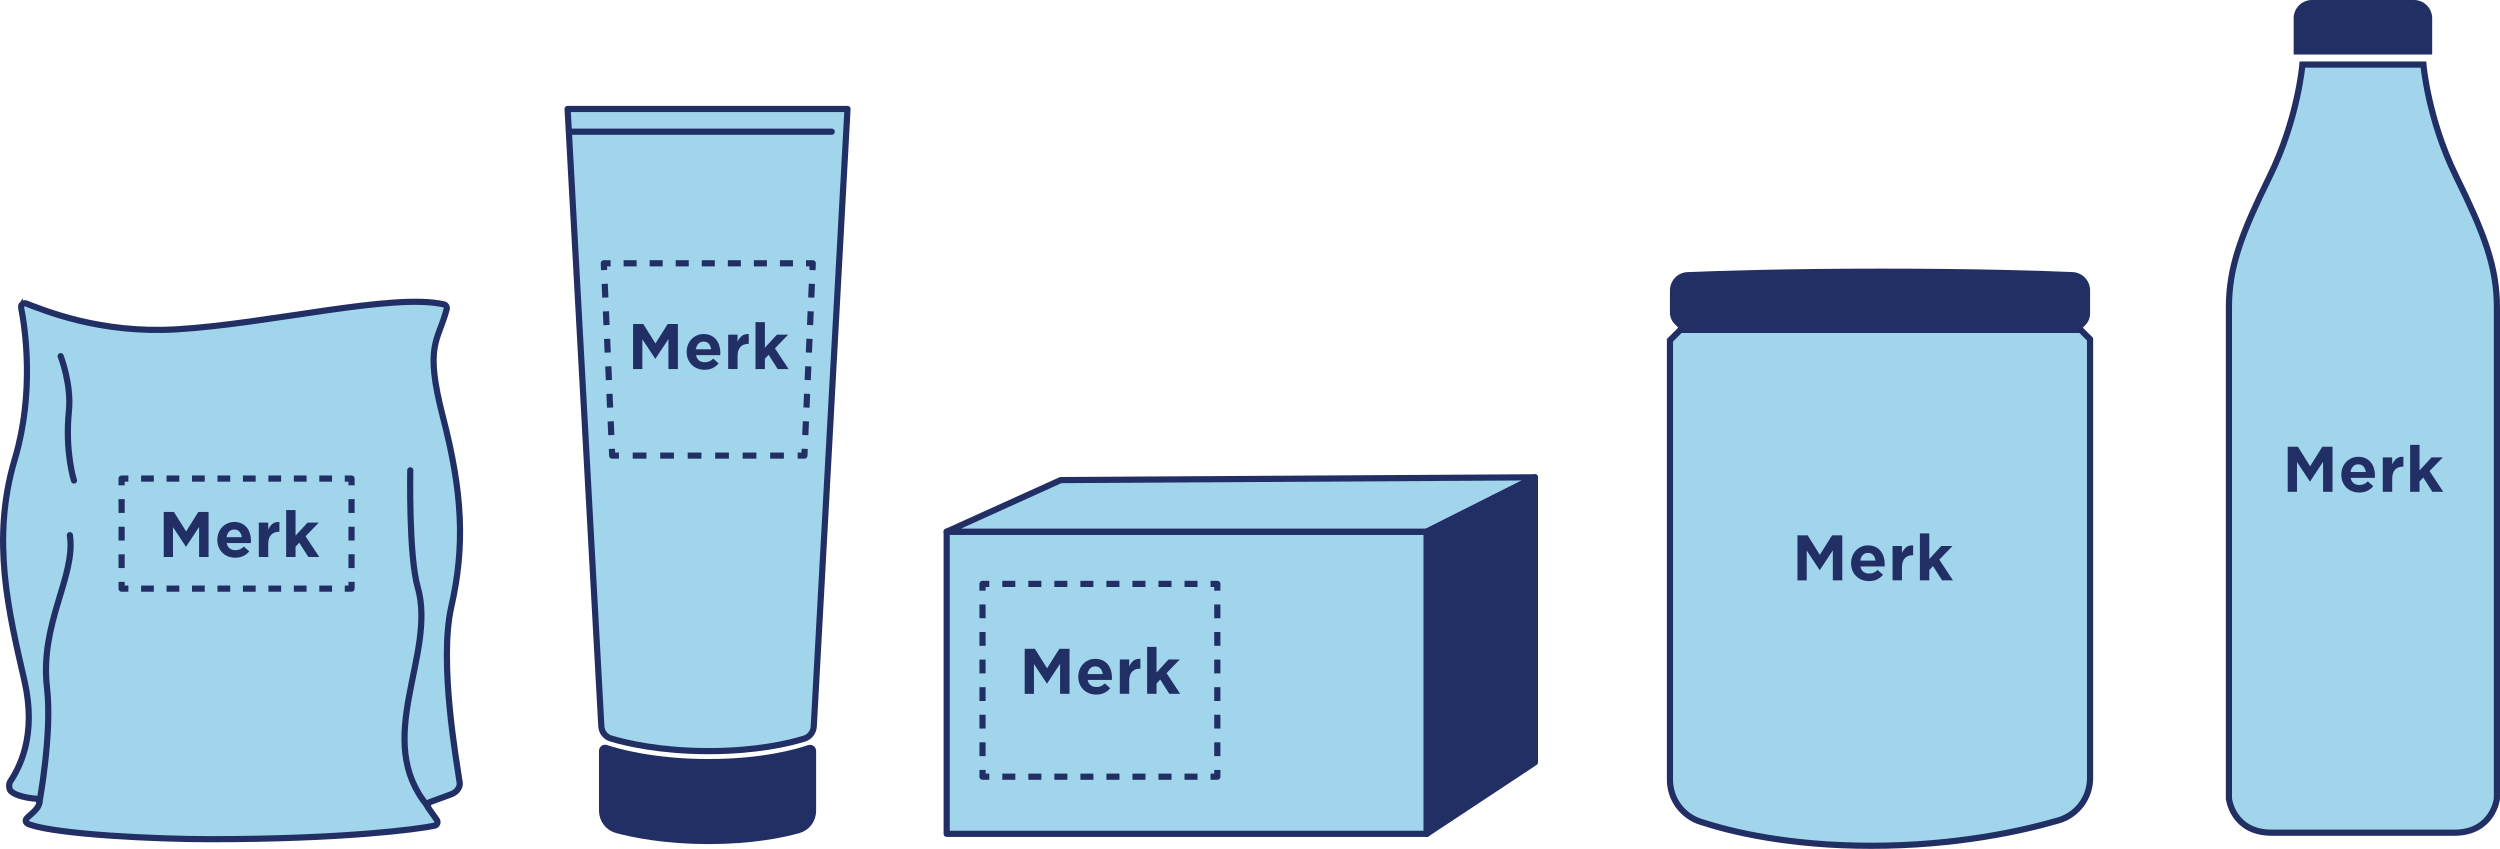
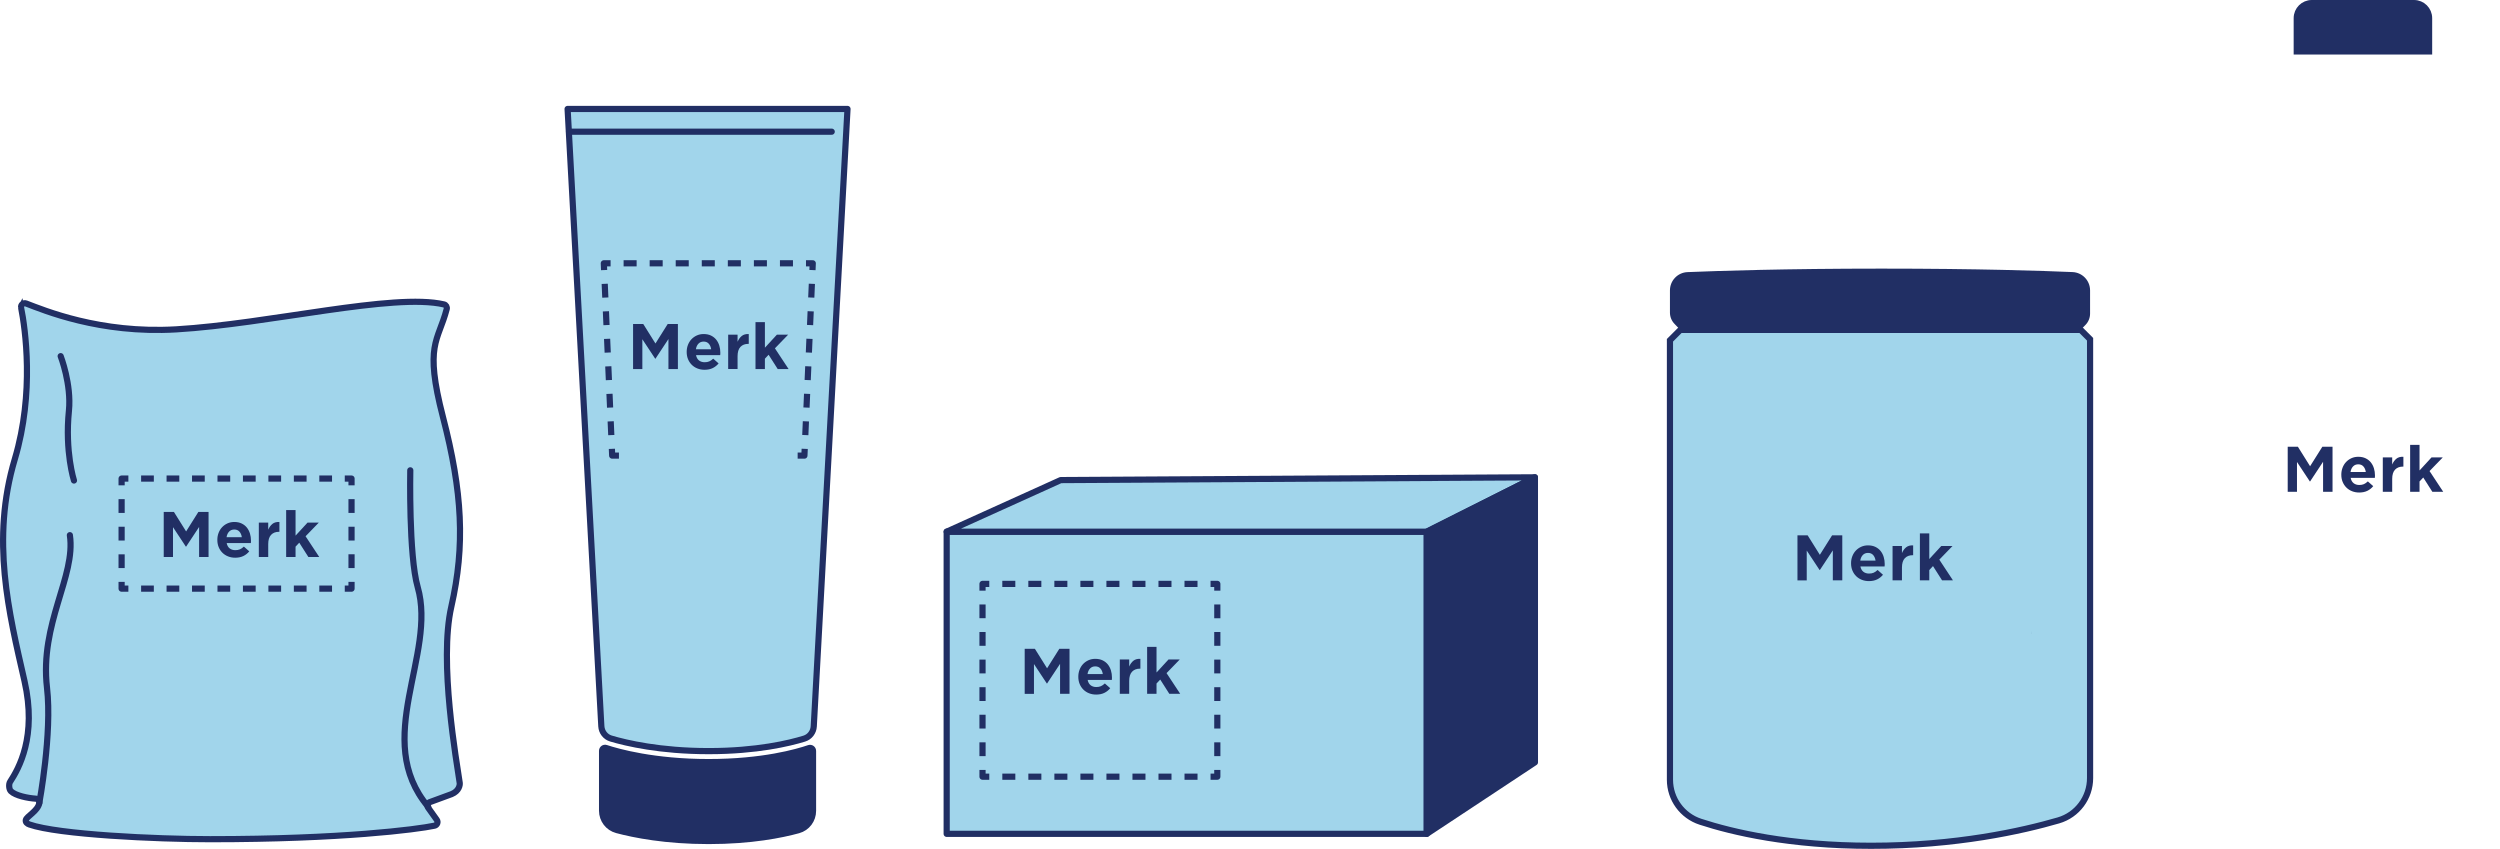
<svg xmlns="http://www.w3.org/2000/svg" id="b" data-name="Laag 2" width="525.589" height="178.463" viewBox="0 0 525.589 178.463">
  <g id="c" data-name="Laag 1">
    <g>
      <path d="m171.08,152.715c-.065,1.189-.854,2.218-1.991,2.569-3.102.958-9.966,2.628-20.111,2.628-10.211,0-17.33-1.692-20.535-2.646-1.153-.343-1.955-1.378-2.021-2.579l-7.094-129.781h58.847l-7.095,129.809Z" fill="#a1d5eb" stroke="#212f64" stroke-linejoin="round" stroke-width="1.3" />
      <path d="m126.529,157.858c0-.468.449-.801.893-.654,2.485.823,10.062,2.967,21.556,2.967,11.406,0,18.664-2.111,21.093-2.948.447-.154.905.178.905.65v12.603c0,1.914-1.266,3.603-3.111,4.111-3.507.965-9.913,2.271-18.887,2.271-9.059,0-15.684-1.332-19.302-2.299-1.864-.498-3.147-2.193-3.147-4.122v-12.581Z" fill="#212f64" stroke="#212f64" stroke-linejoin="round" stroke-width="1.2" />
      <line x1="119.627" y1="27.685" x2="174.856" y2="27.685" fill="#212f64" stroke="#212f64" stroke-linecap="round" stroke-linejoin="round" stroke-width="1.3" />
      <g>
        <path d="m133.094,68.121h2.145l2.561,4.095,2.574-4.095h2.145v9.464h-1.989v-6.305l-2.73,4.134h-.052l-2.704-4.095v6.266h-1.95v-9.464Z" fill="#212f64" stroke-width="0" />
        <path d="m148.122,77.74c-.538,0-1.036-.091-1.495-.273-.459-.182-.856-.438-1.189-.767-.333-.33-.596-.722-.787-1.177-.19-.455-.286-.96-.286-1.515v-.026c0-.52.086-1.007.26-1.462s.418-.852.734-1.189.693-.606,1.131-.806c.438-.199.917-.299,1.437-.299.598,0,1.118.108,1.56.325.442.217.806.505,1.092.865.286.36.5.776.644,1.248s.214.964.214,1.476c0,.078-.002.16-.006.247-.004.087-.011.178-.02.273h-5.083c.095.494.303.867.624,1.118.32.251.719.377,1.196.377.364,0,.683-.058.956-.175s.553-.31.838-.579l1.131,1.001c-.338.416-.75.743-1.235.981s-1.057.357-1.716.357Zm1.391-4.316c-.07-.477-.236-.864-.5-1.164-.265-.299-.626-.448-1.085-.448-.442,0-.804.145-1.086.436s-.461.683-.539,1.176h3.211Z" fill="#212f64" stroke-width="0" />
        <path d="m153.088,70.356h1.976v1.495c.217-.511.509-.917.877-1.216.369-.299.86-.435,1.476-.409v2.067h-.104c-.693,0-1.241.212-1.645.637-.403.424-.604,1.079-.604,1.963v2.691h-1.976v-7.228Z" fill="#212f64" stroke-width="0" />
        <path d="m158.834,67.717h1.976v5.382l2.522-2.743h2.366l-2.782,2.873,2.873,4.355h-2.288l-1.911-3.003-.78.832v2.171h-1.976v-9.867Z" fill="#212f64" stroke-width="0" />
      </g>
      <g>
        <polyline points="128.368 55.357 126.946 55.357 127.007 56.778" fill="none" stroke="#212f64" stroke-linejoin="round" stroke-width="1.3" />
        <line x1="127.133" y1="59.669" x2="128.576" y2="92.916" fill="none" stroke="#212f64" stroke-dasharray="0 0 2.894 2.894" stroke-linejoin="round" stroke-width="1.3" />
        <polyline points="128.639 94.361 128.701 95.783 130.124 95.783" fill="none" stroke="#212f64" stroke-linejoin="round" stroke-width="1.3" />
-         <line x1="133.014" y1="95.783" x2="166.248" y2="95.783" fill="none" stroke="#212f64" stroke-dasharray="0 0 2.89 2.89" stroke-linejoin="round" stroke-width="1.3" />
        <polyline points="167.693 95.783 169.116 95.783 169.177 94.361" fill="none" stroke="#212f64" stroke-linejoin="round" stroke-width="1.3" />
        <line x1="169.303" y1="91.47" x2="170.746" y2="58.224" fill="none" stroke="#212f64" stroke-dasharray="0 0 2.894 2.894" stroke-linejoin="round" stroke-width="1.3" />
        <polyline points="170.809 56.778 170.871 55.357 169.448 55.357" fill="none" stroke="#212f64" stroke-linejoin="round" stroke-width="1.3" />
        <line x1="166.71" y1="55.357" x2="129.738" y2="55.357" fill="none" stroke="#212f64" stroke-dasharray="0 0 2.739 2.739" stroke-linejoin="round" stroke-width="1.3" />
      </g>
    </g>
    <g>
      <rect x="199.025" y="111.779" width="100.936" height="63.523" fill="#a1d5eb" stroke="#212f64" stroke-linejoin="round" stroke-width="1.3" />
      <polygon points="322.694 100.347 222.992 100.932 199.025 111.779 299.961 111.779 322.694 100.347" fill="#a1d5eb" stroke="#212f64" stroke-linejoin="round" stroke-width="1.3" />
      <polygon points="299.961 175.302 322.694 160.271 322.694 100.347 299.961 111.779 299.961 175.302" fill="#212f64" stroke="#212f64" stroke-linejoin="round" stroke-width="1.3" />
      <g>
        <path d="m215.427,136.404h2.145l2.561,4.095,2.574-4.095h2.145v9.464h-1.989v-6.305l-2.73,4.134h-.052l-2.704-4.095v6.266h-1.95v-9.464Z" fill="#212f64" stroke-width="0" />
        <path d="m230.455,146.024c-.538,0-1.036-.091-1.495-.273-.459-.182-.856-.438-1.189-.767-.333-.33-.596-.722-.787-1.177-.19-.455-.286-.96-.286-1.515v-.026c0-.52.086-1.007.26-1.462s.418-.852.734-1.189.693-.606,1.131-.806c.438-.199.917-.299,1.437-.299.598,0,1.118.108,1.56.325.442.217.806.505,1.092.865.286.36.5.776.644,1.248s.214.964.214,1.476c0,.078-.002.16-.006.247-.004.087-.011.178-.02.273h-5.083c.095.494.303.867.624,1.118.32.251.719.377,1.196.377.364,0,.683-.058.956-.175s.553-.31.838-.579l1.131,1.001c-.338.416-.75.743-1.235.981s-1.057.357-1.716.357Zm1.391-4.316c-.07-.477-.236-.864-.5-1.164-.265-.299-.626-.448-1.085-.448-.442,0-.804.145-1.086.436s-.461.683-.539,1.176h3.211Z" fill="#212f64" stroke-width="0" />
        <path d="m235.421,138.64h1.976v1.495c.217-.511.509-.917.877-1.216.369-.299.86-.435,1.476-.409v2.067h-.104c-.693,0-1.241.212-1.645.637-.403.424-.604,1.079-.604,1.963v2.691h-1.976v-7.228Z" fill="#212f64" stroke-width="0" />
        <path d="m241.167,136.001h1.976v5.382l2.522-2.743h2.366l-2.782,2.873,2.873,4.355h-2.288l-1.911-3.003-.78.832v2.171h-1.976v-9.867Z" fill="#212f64" stroke-width="0" />
      </g>
      <g>
        <polyline points="255.923 161.863 255.923 163.286 254.501 163.286" fill="none" stroke="#212f64" stroke-linejoin="round" stroke-width="1.3" />
        <line x1="251.764" y1="163.286" x2="209.351" y2="163.286" fill="none" stroke="#212f64" stroke-dasharray="0 0 2.736 2.736" stroke-linejoin="round" stroke-width="1.3" />
        <polyline points="207.982 163.286 206.56 163.286 206.56 161.863" fill="none" stroke="#212f64" stroke-linejoin="round" stroke-width="1.3" />
        <line x1="206.56" y1="158.964" x2="206.56" y2="125.628" fill="none" stroke="#212f64" stroke-dasharray="0 0 2.899 2.899" stroke-linejoin="round" stroke-width="1.3" />
        <polyline points="206.56 124.179 206.56 122.756 207.982 122.756" fill="none" stroke="#212f64" stroke-linejoin="round" stroke-width="1.3" />
        <line x1="210.719" y1="122.756" x2="253.133" y2="122.756" fill="none" stroke="#212f64" stroke-dasharray="0 0 2.736 2.736" stroke-linejoin="round" stroke-width="1.3" />
        <polyline points="254.501 122.756 255.923 122.756 255.923 124.179" fill="none" stroke="#212f64" stroke-linejoin="round" stroke-width="1.3" />
        <line x1="255.923" y1="127.077" x2="255.923" y2="160.414" fill="none" stroke="#212f64" stroke-dasharray="0 0 2.899 2.899" stroke-linejoin="round" stroke-width="1.3" />
      </g>
    </g>
    <g>
      <g>
        <path d="m353.257,69.364l-2.174,2.174v92.393c0,4.024,2.585,7.582,6.411,8.83,6.75,2.203,18.786,5.052,35.892,5.052,17.862,0,31.72-3.106,39.378-5.339,3.947-1.151,6.644-4.79,6.644-8.901v-92.251l-1.958-1.958h-84.193Z" fill="#a1d5eb" stroke="#212f64" stroke-miterlimit="10" stroke-width="1.3" />
-         <path d="m353.257,69.364h84.193l-.03-.03.991-.991c.638-.638.996-1.503.996-2.405v-4.889c0-2.064-1.622-3.759-3.684-3.848-6.121-.264-19.771-.727-40.206-.727-20.179,0-34.418.474-40.75.736-2.063.085-3.685,1.784-3.685,3.848v4.664c0,.902.358,1.767.996,2.405l1.207,1.207-.03.03Z" fill="#212f64" stroke-width="0" />
+         <path d="m353.257,69.364h84.193l-.03-.03.991-.991c.638-.638.996-1.503.996-2.405v-4.889c0-2.064-1.622-3.759-3.684-3.848-6.121-.264-19.771-.727-40.206-.727-20.179,0-34.418.474-40.75.736-2.063.085-3.685,1.784-3.685,3.848v4.664c0,.902.358,1.767.996,2.405Z" fill="#212f64" stroke-width="0" />
      </g>
      <path d="m427.081,132.616s-14.195,2.276-33.619,2.276-30.051-2.276-30.051-2.276v-30.414s14.224.453,31.489.453,32.18-.453,32.18-.453v30.414Z" fill="none" stroke="#212f64" stroke-dasharray="0 2.846" stroke-linejoin="round" stroke-width="1.3" />
      <g>
        <path d="m377.888,112.549h2.145l2.562,4.095,2.574-4.095h2.145v9.464h-1.989v-6.305l-2.729,4.134h-.052l-2.704-4.095v6.266h-1.95v-9.464Z" fill="#212f64" stroke-width="0" />
        <path d="m392.915,122.169c-.537,0-1.035-.091-1.494-.273-.46-.182-.856-.438-1.189-.767-.334-.33-.597-.722-.787-1.177s-.286-.96-.286-1.515v-.026c0-.52.087-1.007.261-1.462.173-.455.418-.852.734-1.189s.693-.606,1.131-.806c.438-.199.916-.299,1.437-.299.598,0,1.118.108,1.56.325.442.217.807.505,1.092.865.286.36.501.776.644,1.248.144.472.215.964.215,1.476,0,.078-.002.16-.007.247-.004.087-.011.178-.02.273h-5.083c.096.494.304.867.624,1.118.321.251.72.377,1.196.377.364,0,.683-.058.956-.175.272-.117.552-.31.838-.579l1.131,1.001c-.338.416-.749.743-1.234.981s-1.058.357-1.717.357Zm1.392-4.316c-.069-.477-.236-.864-.501-1.164-.264-.299-.626-.448-1.085-.448-.442,0-.804.145-1.086.436-.281.291-.461.683-.539,1.176h3.211Z" fill="#212f64" stroke-width="0" />
        <path d="m397.882,114.785h1.976v1.495c.217-.511.509-.917.878-1.216.368-.299.859-.435,1.476-.409v2.067h-.104c-.693,0-1.241.212-1.645.637-.403.424-.604,1.079-.604,1.963v2.691h-1.976v-7.228Z" fill="#212f64" stroke-width="0" />
        <path d="m403.628,112.146h1.976v5.382l2.522-2.743h2.365l-2.781,2.873,2.873,4.355h-2.288l-1.911-3.003-.78.832v2.171h-1.976v-9.867Z" fill="#212f64" stroke-width="0" />
      </g>
    </g>
    <g>
      <g>
-         <path d="m515.957,175.062c8.165,0,8.981-7.144,8.981-7.144,0,0,0-94.713,0-103.286s-2.654-15.513-8.573-27.557c-5.92-12.043-6.875-23.499-6.875-23.499h-25.442s-.955,11.456-6.875,23.499c-5.92,12.043-8.573,18.983-8.573,27.557v103.286s.816,7.144,8.981,7.144h38.375Z" fill="#a1d5eb" stroke="#212f64" stroke-miterlimit="10" stroke-width="1.3" />
        <path d="m507.518.67h-21.497c-1.735,0-3.142,1.407-3.142,3.142v6.98h27.781s0-6.98,0-6.98c0-1.735-1.407-3.142-3.142-3.142Z" fill="#212f64" stroke="#212f64" stroke-miterlimit="10" stroke-width="1.34" />
      </g>
      <g>
        <path d="m480.955,93.925h2.145l2.562,4.095,2.574-4.095h2.145v9.464h-1.989v-6.305l-2.729,4.134h-.052l-2.704-4.095v6.266h-1.95v-9.464Z" fill="#212f64" stroke-width="0" />
        <path d="m495.983,103.545c-.537,0-1.035-.091-1.494-.273-.46-.182-.856-.438-1.189-.767-.334-.33-.597-.722-.787-1.177s-.286-.96-.286-1.515v-.026c0-.52.087-1.007.261-1.462.173-.455.418-.852.734-1.189s.693-.606,1.131-.806c.438-.199.916-.299,1.437-.299.598,0,1.118.108,1.56.325.442.217.807.505,1.092.865.286.36.501.776.644,1.248.144.472.215.964.215,1.476,0,.078-.002.16-.007.247-.004.087-.011.178-.02.273h-5.083c.096.494.304.867.624,1.118.321.251.72.377,1.196.377.364,0,.683-.058.956-.175.272-.117.552-.31.838-.579l1.131,1.001c-.338.416-.749.743-1.234.981s-1.058.357-1.717.357Zm1.392-4.316c-.069-.477-.236-.864-.501-1.164-.264-.299-.626-.448-1.085-.448-.442,0-.804.145-1.086.436-.281.291-.461.683-.539,1.176h3.211Z" fill="#212f64" stroke-width="0" />
        <path d="m500.949,96.161h1.976v1.495c.217-.511.509-.917.878-1.216.368-.299.859-.435,1.476-.409v2.067h-.104c-.693,0-1.241.212-1.645.637-.403.424-.604,1.079-.604,1.963v2.691h-1.976v-7.228Z" fill="#212f64" stroke-width="0" />
        <path d="m506.696,93.522h1.976v5.382l2.522-2.743h2.365l-2.781,2.873,2.873,4.355h-2.288l-1.911-3.003-.78.832v2.171h-1.976v-9.867Z" fill="#212f64" stroke-width="0" />
      </g>
      <rect x="474.751" y="82.9" width="44.038" height="33.515" fill="none" stroke="#212f64" stroke-dasharray="0 2.846" stroke-linejoin="round" stroke-width="1.3" />
    </g>
    <g>
      <path d="m4.442,64.686c-.117-.605.47-1.101,1.047-.884,3.679,1.39,15.479,6.386,31.534,5.442,19.464-1.145,45.763-7.726,56.328-5.243.422.099.674.543.565.962-1.793,6.881-4.759,7.409-.794,22.7,4.106,15.839,4.693,26.984,1.76,39.89-2.648,11.65,1.142,32.667,1.768,37.056.059.413-.13,1.689-1.689,2.338l-4.46,1.641c-.559.115-.815.768-.483,1.232l1.81,2.537c.33.462.088,1.111-.467,1.229-3.672.786-19.523,2.843-47.193,2.843-11.329,0-31.957-.974-37.997-3.096-.459-.161-.835-.455-.745-.933.14-.745,2.582-1.942,2.836-3.575.072-.461-.264-.881-.73-.912-1.661-.109-4.296-.63-5.25-1.585-.403-.403-.468-1.487-.157-1.964,1.802-2.766,5.69-9.497,3.022-21.199-3.296-14.454-7.1-29.668-2.029-46.658,4.176-13.991,2.166-27.492,1.326-31.823Z" fill="#a1d5eb" stroke="#212f64" stroke-miterlimit="10" stroke-width="1.3" />
      <g>
        <path d="m34.421,107.631h2.145l2.561,4.095,2.574-4.095h2.145v9.464h-1.989v-6.305l-2.73,4.134h-.052l-2.704-4.095v6.266h-1.95v-9.464Z" fill="#212f64" stroke-width="0" />
        <path d="m49.449,117.251c-.538,0-1.036-.091-1.495-.273-.459-.182-.856-.438-1.189-.767-.333-.33-.596-.722-.787-1.177-.19-.455-.286-.96-.286-1.515v-.026c0-.52.086-1.007.26-1.462s.418-.852.734-1.189.693-.606,1.131-.806c.438-.199.917-.299,1.437-.299.598,0,1.118.108,1.56.325.442.217.806.505,1.092.865.286.36.5.776.644,1.248s.214.964.214,1.476c0,.078-.002.16-.006.247-.004.087-.011.178-.02.273h-5.083c.095.494.303.867.624,1.118.32.251.719.377,1.196.377.364,0,.683-.058.956-.175s.553-.31.838-.579l1.131,1.001c-.338.416-.75.743-1.235.981s-1.057.357-1.716.357Zm1.391-4.316c-.07-.477-.236-.864-.5-1.164-.265-.299-.626-.448-1.085-.448-.442,0-.804.145-1.086.436s-.461.683-.539,1.176h3.211Z" fill="#212f64" stroke-width="0" />
        <path d="m54.414,109.867h1.976v1.495c.217-.511.509-.917.877-1.216.369-.299.86-.435,1.476-.409v2.067h-.104c-.693,0-1.241.212-1.645.637-.403.424-.604,1.079-.604,1.963v2.691h-1.976v-7.228Z" fill="#212f64" stroke-width="0" />
        <path d="m60.16,107.228h1.976v5.382l2.522-2.743h2.366l-2.782,2.873,2.873,4.355h-2.288l-1.911-3.003-.78.832v2.171h-1.976v-9.867Z" fill="#212f64" stroke-width="0" />
      </g>
      <g>
        <polyline points="73.905 122.333 73.905 123.755 72.482 123.755" fill="none" stroke="#212f64" stroke-linejoin="round" stroke-width="1.3" />
        <line x1="69.806" y1="123.755" x2="28.328" y2="123.755" fill="none" stroke="#212f64" stroke-dasharray="0 0 2.676 2.676" stroke-linejoin="round" stroke-width="1.3" />
        <polyline points="26.99 123.755 25.567 123.755 25.567 122.333" fill="none" stroke="#212f64" stroke-linejoin="round" stroke-width="1.3" />
        <line x1="25.567" y1="119.433" x2="25.567" y2="103.487" fill="none" stroke="#212f64" stroke-dasharray="0 0 2.899 2.899" stroke-linejoin="round" stroke-width="1.3" />
        <polyline points="25.567 102.038 25.567 100.615 26.99 100.615" fill="none" stroke="#212f64" stroke-linejoin="round" stroke-width="1.3" />
        <line x1="29.666" y1="100.615" x2="71.144" y2="100.615" fill="none" stroke="#212f64" stroke-dasharray="0 0 2.676 2.676" stroke-linejoin="round" stroke-width="1.3" />
        <polyline points="72.482 100.615 73.905 100.615 73.905 102.038" fill="none" stroke="#212f64" stroke-linejoin="round" stroke-width="1.3" />
        <line x1="73.905" y1="104.937" x2="73.905" y2="120.883" fill="none" stroke="#212f64" stroke-dasharray="0 0 2.899 2.899" stroke-linejoin="round" stroke-width="1.3" />
      </g>
      <path d="m8.26,168.826s2.736-14.627,1.623-24.212c-1.579-13.605,6.097-23.408,4.807-32.102" fill="none" stroke="#212f64" stroke-linecap="round" stroke-linejoin="round" stroke-width="1.3" />
      <path d="m86.256,98.878s-.35,17.916,1.559,24.552c4.092,14.225-9.731,32.02,2.212,46.186" fill="none" stroke="#212f64" stroke-linecap="round" stroke-linejoin="round" stroke-width="1.3" />
      <path d="m12.754,74.875s2.296,5.937,1.738,11.47c-.873,8.665,1.059,14.677,1.059,14.677" fill="none" stroke="#212f64" stroke-linecap="round" stroke-linejoin="round" stroke-width="1.3" />
    </g>
  </g>
</svg>